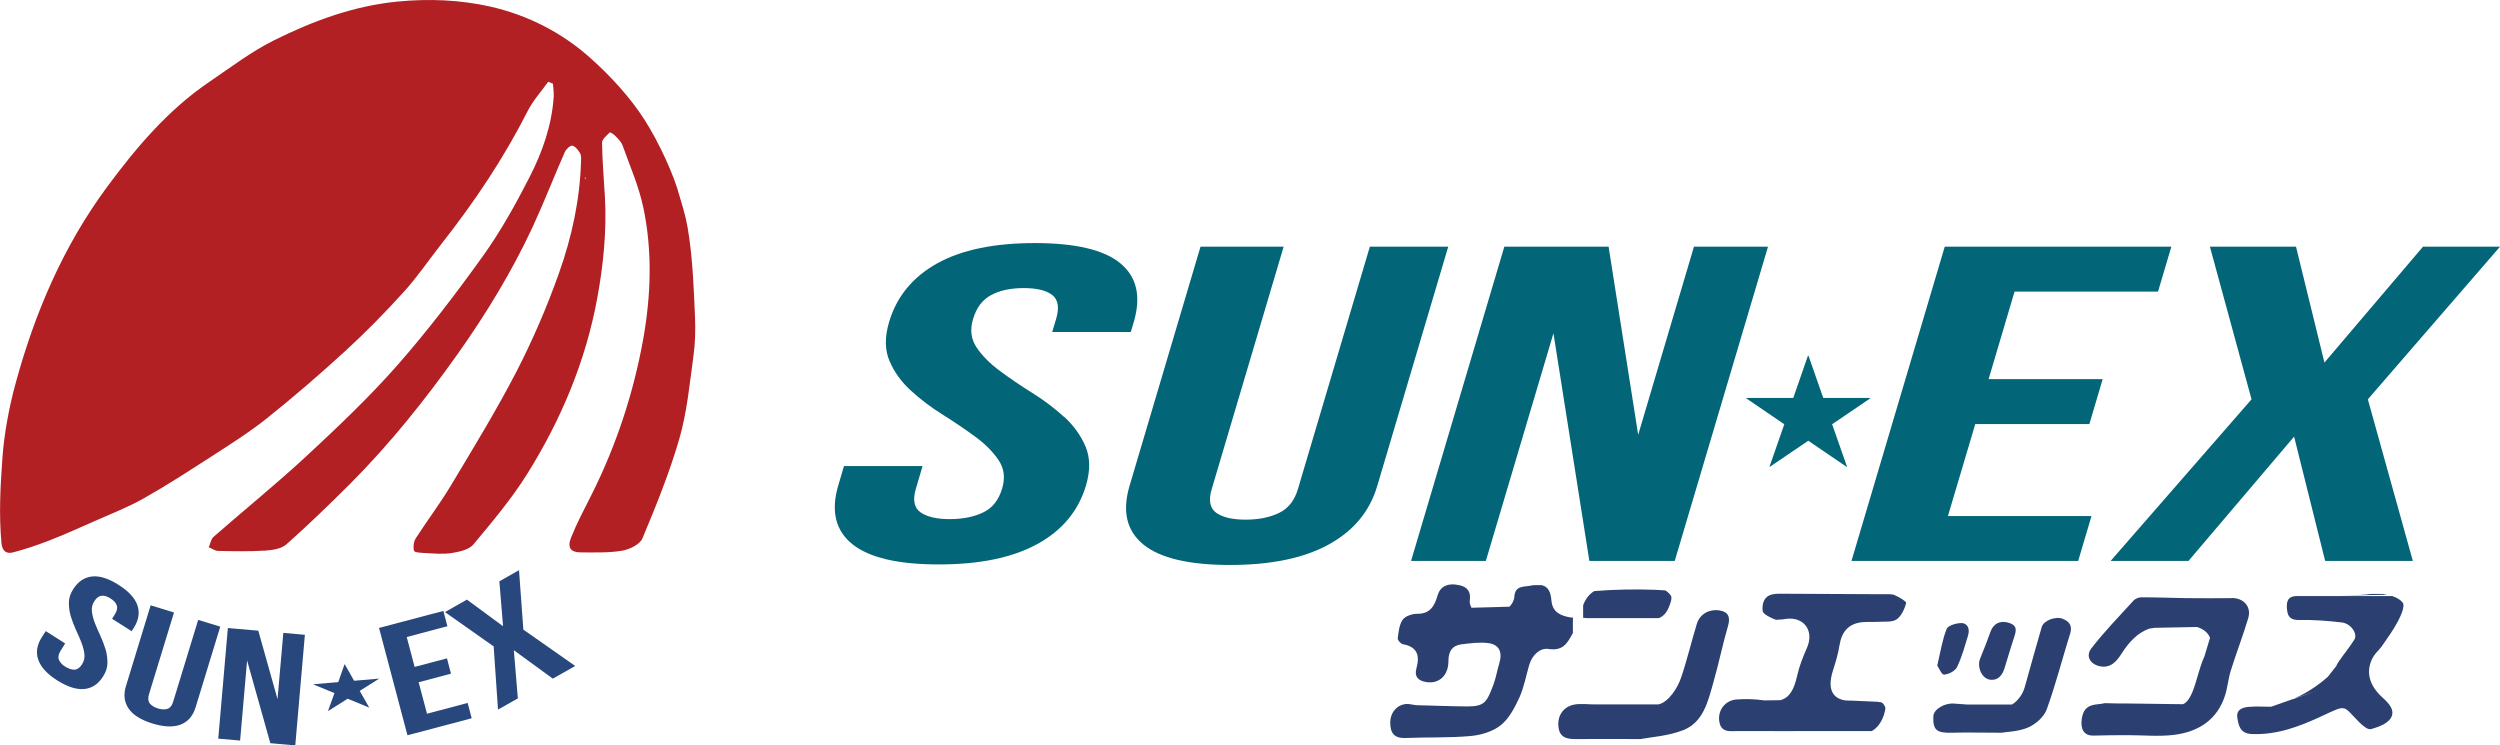
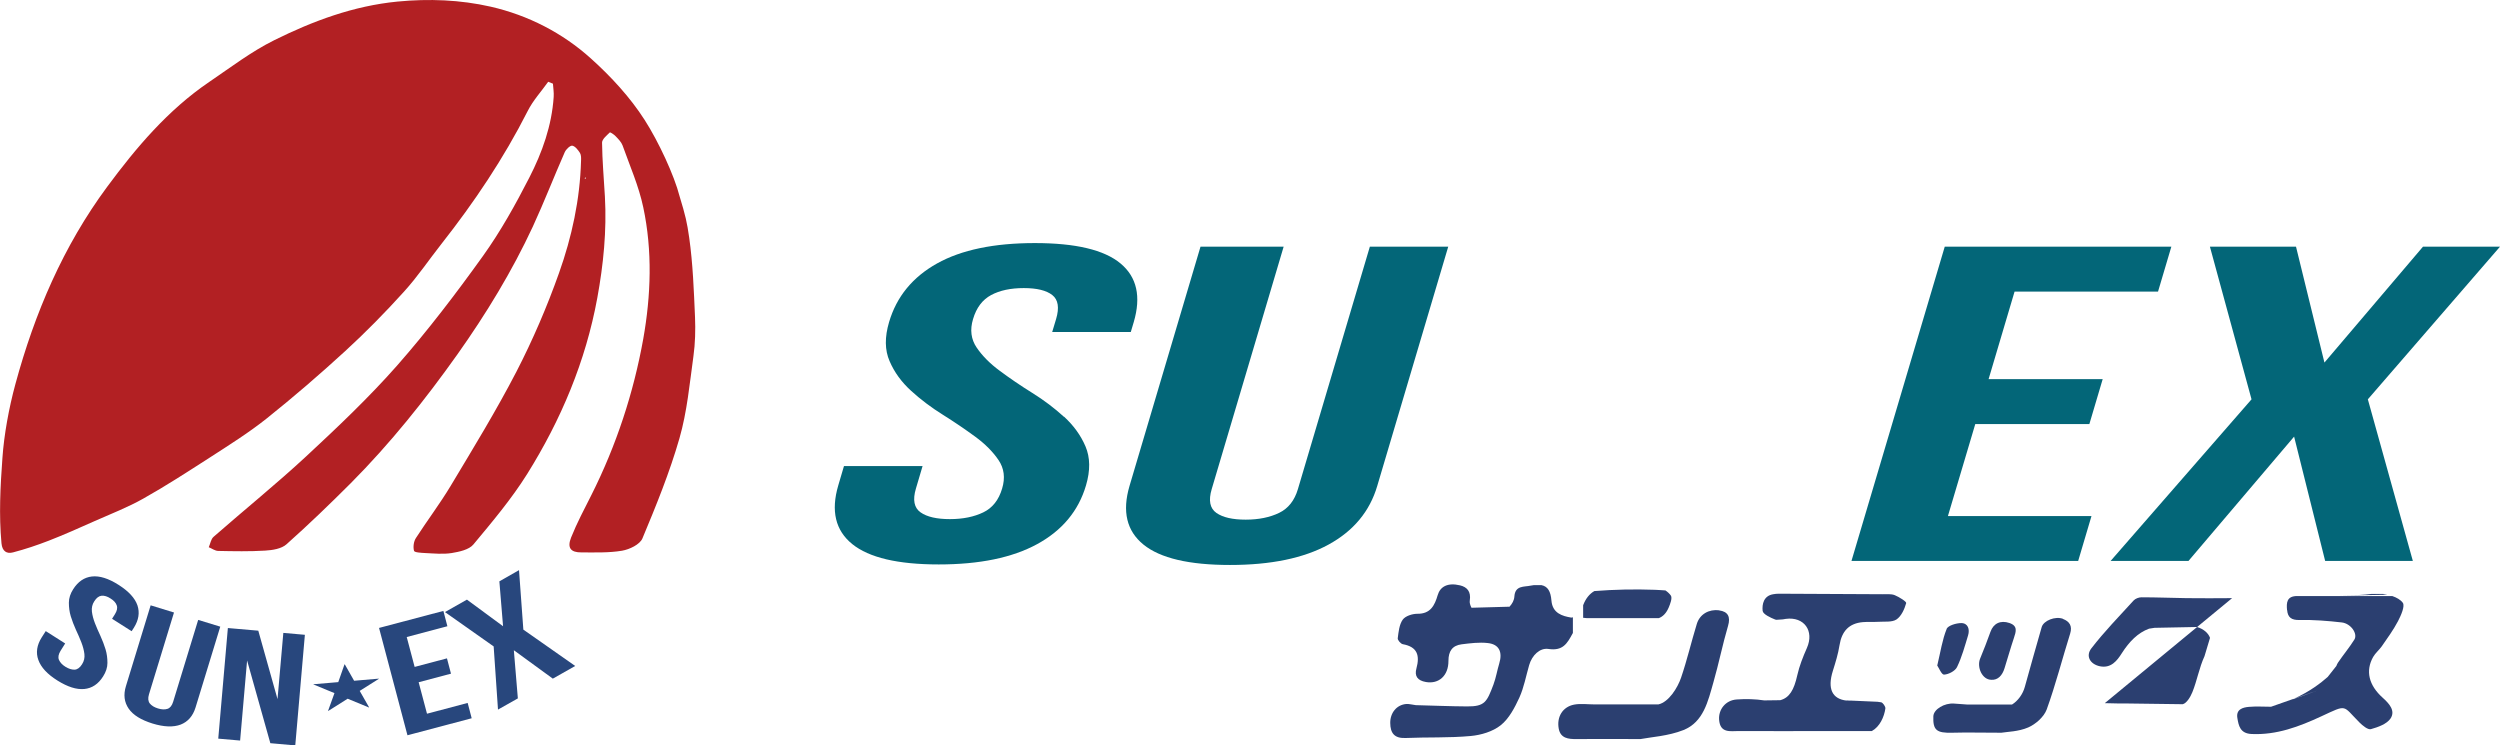
<svg xmlns="http://www.w3.org/2000/svg" id="_レイヤー_2" data-name="レイヤー 2" viewBox="0 0 236.65 70.56">
  <g id="_レイヤー_1-2" data-name="レイヤー 1">
    <g>
      <g>
        <path d="M150.17,58.51h6.86c.36-.14.68-.43.92-.98.16-.37.37-.93.21-1.16-.12-.17-.3-.34-.51-.48-.34-.02-.67-.05-1.01-.06-1.91-.07-3.82-.03-5.72.12-.45.26-.81.69-1.06,1.34v1.19c.11.01.21.02.32.03Z" style="fill: #2b3f70;" />
        <path d="M148.89,59.93s0,0,0-.01v-1.49c-.06.02-.12.04-.16.03-.84-.14-1.77-.41-1.87-1.6-.07-.89-.35-1.35-.94-1.47h-.74c-.1.01-.2.03-.31.05-.6.13-1.45-.04-1.52,1.03-.02.35-.2.68-.46.96-.83.02-2,.06-3.6.1-.12-.24-.2-.49-.16-.69.13-.85-.26-1.27-.92-1.43-1.17-.28-1.88.11-2.12.93-.28.95-.67,1.78-1.93,1.76-.47,0-1.13.21-1.38.56-.33.47-.39,1.15-.47,1.76-.02.17.28.52.48.56,1.39.25,1.62,1.07,1.29,2.29-.2.72.09,1.15.9,1.29,1.21.21,2.14-.59,2.13-2.01,0-.91.37-1.45,1.25-1.56.81-.1,1.65-.21,2.46-.12,1.08.11,1.43.84,1.1,1.93-.2.66-.31,1.36-.55,2-.62,1.64-.81,2.08-2.49,2.07-1.62-.01-3.24-.08-4.86-.12h0c-.3-.03-.61-.13-.91-.11-.9.08-1.52.83-1.51,1.8.01.93.37,1.46,1.43,1.42,2.06-.09,4.14,0,6.19-.19.98-.09,2.09-.42,2.84-1.02.79-.63,1.32-1.66,1.76-2.61.44-.97.63-2.05.93-3.08.27-.93,1.01-1.65,1.82-1.53,1.37.21,1.78-.51,2.3-1.48Z" style="fill: #2b3f70;" />
        <path d="M174.81,66.32h0c-1.37-.15-1.85-1.11-1.31-2.82.25-.8.5-1.6.63-2.43.21-1.32.9-2.07,2.22-2.18.48-.04.97,0,1.46-.03.58-.04,1.28.06,1.71-.22.46-.31.76-.98.92-1.55.04-.14-.67-.58-1.08-.75-.34-.14-.76-.08-1.14-.09-3.28-.02-6.57-.03-9.85-.05-.17,0-.35.02-.52.05-.91.15-1.06.95-1,1.57.03.32.74.65,1.2.83.03.01.07.01.11.02.2-.01.41-.03.6-.04.1-.02.21-.04.3-.05,1.71-.22,2.7,1.13,1.98,2.76-.37.84-.71,1.69-.91,2.58-.31,1.4-.75,2.13-1.61,2.36l-1.52.02c-.85-.13-1.73-.15-2.59-.09-1.08.07-1.75.96-1.68,1.92.1,1.3,1.07,1.07,1.86,1.07,2.82.02,5.65,0,8.47,0h4.13c.75-.41,1.17-1.34,1.28-2.14.02-.18-.24-.55-.4-.58-.11-.02-.22-.04-.34-.05l-2.46-.11c-.17,0-.32,0-.47-.02Z" style="fill: #2b3f70;" />
        <path d="M173.06,69.36h0v-.14s0,.09,0,.14Z" style="fill: #2b3f70;" />
-         <path d="M211.29,56.62c-1.44.01-2.88.02-4.32,0-1.42-.02-2.84-.08-4.26-.08-.25,0-.57.12-.74.3-1.36,1.49-2.77,2.94-4,4.53-.57.74-.11,1.51.81,1.7,1.05.21,1.62-.52,2.08-1.25.7-1.09,1.51-1.92,2.57-2.31l.52-.08,4.01-.08c.62.18,1.08.57,1.24,1.03-.13.46-.3,1.03-.52,1.73-.51,1.11-.7,2.3-1.15,3.41-.18.44-.53,1.04-.91,1.14l-5.31-.07h-.76s-1.31-.03-1.31-.03c-.77.21-1.96-.1-2.18,1.49-.13.91.16,1.6,1.1,1.58,1.09-.03,2.19-.04,3.28-.04,1.46,0,2.93.15,4.37-.03,2.28-.29,4.08-1.41,4.82-3.75.24-.76.3-1.58.54-2.34.52-1.66,1.15-3.29,1.65-4.96.32-1.07-.43-1.91-1.55-1.9Z" style="fill: #2b3f70;" />
+         <path d="M211.29,56.62c-1.44.01-2.88.02-4.32,0-1.42-.02-2.84-.08-4.26-.08-.25,0-.57.12-.74.3-1.36,1.49-2.77,2.94-4,4.53-.57.74-.11,1.51.81,1.7,1.05.21,1.62-.52,2.08-1.25.7-1.09,1.51-1.92,2.57-2.31l.52-.08,4.01-.08c.62.18,1.08.57,1.24,1.03-.13.46-.3,1.03-.52,1.73-.51,1.11-.7,2.3-1.15,3.41-.18.44-.53,1.04-.91,1.14l-5.31-.07h-.76s-1.31-.03-1.31-.03Z" style="fill: #2b3f70;" />
        <path d="M216.5,57.75c.06.7.41.96,1.19.94,1.32-.03,2.66.08,3.98.23.87.1,1.54,1.08,1.19,1.63-.47.75-1.05,1.44-1.55,2.18-.06.09-.11.2-.15.31l-.82,1.04c-.64.57-1.71,1.39-3.17,2.05l2.14-.75h0c-.58.22-1.44.53-2.31.83.06-.03.11-.05.17-.08l-2.19.77c-.69,0-1.39-.05-2.08.01-.61.05-1.25.24-1.11,1.06.12.74.27,1.46,1.34,1.51,2.38.11,4.51-.7,6.6-1.67,2.51-1.16,1.98-1.06,3.62.58.3.3.8.71,1.08.63.68-.19,1.5-.48,1.86-1.01.49-.74-.14-1.42-.74-1.96-1.32-1.18-1.65-2.54-.91-3.86.21-.37.56-.65.81-1,.54-.78,1.11-1.56,1.55-2.4.28-.54.67-1.42.45-1.73-.21-.29-.59-.5-1-.64h-8.99c-1.01,0-1.03.64-.97,1.32Z" style="fill: #2b3f70;" />
        <path d="M225.62,56.22s-.01,0-.02,0h-1.11c-.38.04-.75.09-1.13.1-.63.02-1.27.04-1.9.06l4.52-.08c-.12-.03-.24-.05-.36-.07Z" style="fill: #2b3f70;" />
        <path d="M162.74,57.77c-.98-.12-1.84.37-2.12,1.29-.52,1.69-.92,3.42-1.49,5.09-.33.96-1.16,2.31-2.15,2.53h-2.96s-1.63,0-1.63,0h-1.44c-.65,0-1.33-.1-1.95.02-1.08.21-1.66,1.16-1.45,2.28.17.91.91.99,1.68.98,1.82-.02,3.64,0,6.06,0,.99-.19,2.62-.28,4.06-.85,1.91-.76,2.33-2.74,2.84-4.52.51-1.77.87-3.59,1.39-5.36.24-.82.01-1.34-.85-1.45Z" style="fill: #2b3f70;" />
        <path d="M195.29,58.58c-.74-.28-1.84.17-2.02.77-.54,1.89-1.08,3.78-1.6,5.67-.19.7-.67,1.34-1.21,1.67h-4.26c-.41-.03-.82-.06-1.23-.09-.91-.07-1.93.54-1.96,1.2-.05,1.32.31,1.6,1.79,1.56,1.38-.04,2.76,0,4.65,0,.52-.09,1.62-.1,2.54-.5.71-.31,1.49-1,1.75-1.7.85-2.35,1.47-4.79,2.22-7.18.23-.73-.07-1.16-.68-1.39Z" style="fill: #2b3f70;" />
        <path d="M188.42,59.8c-.3.86-.64,1.7-.98,2.54-.33.81.18,2,1.06,2.01.62.04,1.04-.41,1.25-1.1.3-.95.57-1.92.89-2.87.2-.6.38-1.14-.44-1.41-.83-.28-1.5.04-1.78.83Z" style="fill: #2b3f70;" />
        <path d="M184.27,59.54c-.41,1.01-.57,2.12-.89,3.46.15.21.41.87.64.86.43-.02,1.05-.34,1.23-.71.46-.95.74-1.99,1.05-3.01.17-.56,0-1.15-.64-1.16-.48,0-1.26.23-1.4.56Z" style="fill: #2b3f70;" />
      </g>
      <g>
-         <polygon points="165.32 37.72 168.9 40.16 167.5 44.18 167.53 44.19 171.17 41.72 174.8 44.19 174.84 44.18 173.43 40.16 177.02 37.72 177.02 37.67 172.59 37.67 171.19 33.67 171.14 33.67 169.75 37.67 165.32 37.67 165.32 37.72" style="fill: #036678;" />
        <path d="M100.72,39.46c-.9-.82-1.9-1.58-3.01-2.27-1.11-.69-2.13-1.39-3.06-2.08-.94-.69-1.67-1.43-2.2-2.21-.53-.78-.65-1.68-.34-2.7.32-1.08.89-1.83,1.71-2.27.82-.44,1.85-.66,3.09-.66s2.14.22,2.7.66c.56.44.68,1.2.36,2.27l-.37,1.23h7.44l.28-.94c.71-2.41.3-4.26-1.25-5.55-1.55-1.29-4.25-1.93-8.11-1.93s-6.95.64-9.26,1.93c-2.31,1.29-3.83,3.14-4.54,5.55-.42,1.42-.41,2.65.05,3.7.45,1.05,1.13,1.98,2.03,2.8.9.82,1.9,1.58,3.01,2.27,1.1.69,2.13,1.39,3.07,2.08.94.69,1.67,1.43,2.2,2.21.53.78.65,1.68.34,2.7-.32,1.08-.91,1.83-1.78,2.25-.87.42-1.92.64-3.16.64s-2.17-.21-2.78-.64c-.61-.43-.76-1.18-.44-2.25l.63-2.13h-7.44l-.54,1.83c-.71,2.41-.27,4.26,1.32,5.55,1.6,1.29,4.32,1.93,8.19,1.93s6.97-.64,9.33-1.93c2.36-1.29,3.9-3.14,4.61-5.55.42-1.42.4-2.65-.05-3.7-.45-1.05-1.13-1.98-2.03-2.81Z" style="fill: #036678;" />
        <path d="M129.67,23.35l-6.81,22.95c-.32,1.08-.91,1.83-1.78,2.25-.87.42-1.92.64-3.16.64s-2.17-.21-2.78-.64c-.61-.43-.76-1.18-.44-2.25l6.81-22.95h-7.87l-6.72,22.65c-.71,2.41-.27,4.26,1.32,5.55,1.59,1.29,4.32,1.93,8.19,1.93s6.97-.64,9.33-1.93c2.36-1.29,3.9-3.14,4.61-5.55l6.72-22.65h-7.44Z" style="fill: #036678;" />
-         <polygon points="140.65 53.1 147.05 31.55 150.45 53.1 158.53 53.1 167.36 23.35 160.35 23.35 155.07 41.16 152.27 23.35 142.4 23.35 133.57 53.1 140.65 53.1" style="fill: #036678;" />
        <polygon points="196.72 53.1 197.98 48.85 184.39 48.85 186.98 40.14 197.78 40.14 199.04 35.89 188.24 35.89 190.7 27.6 204.28 27.6 205.54 23.35 184.09 23.35 175.26 53.1 196.72 53.1" style="fill: #036678;" />
        <polygon points="199.79 53.1 207.16 53.1 217.16 41.33 220.1 53.1 228.4 53.1 224.14 37.8 236.65 23.35 229.36 23.35 220.03 34.32 217.34 23.35 209.19 23.35 213.13 37.8 199.79 53.1" style="fill: #036678;" />
      </g>
      <g>
        <path d="M65.24,22.5c-.21-1.47-.35-2.08-.91-3.92-.51-1.99-1.99-5.17-3.31-7.23-1.37-2.14-3.17-4.09-5.07-5.8-2.7-2.44-5.97-4.11-9.51-4.92-2.87-.65-5.84-.77-8.82-.48-4.16.41-7.98,1.83-11.65,3.65-2.18,1.08-4.15,2.59-6.17,3.96-3.9,2.65-6.91,6.21-9.66,9.93-4.15,5.61-6.86,11.95-8.68,18.66-.62,2.27-1.08,4.83-1.23,6.99-.2,2.74-.34,5.39-.09,8.09.07.75.49,1.02,1.09.86,1.15-.3,2.28-.68,3.39-1.11,1.46-.57,2.9-1.21,4.33-1.85,1.55-.69,3.14-1.3,4.61-2.13,2.14-1.2,4.2-2.54,6.27-3.87,1.84-1.19,3.71-2.36,5.43-3.73,2.54-2.03,5.01-4.16,7.41-6.36,1.94-1.78,3.8-3.67,5.57-5.63,1.29-1.42,2.37-3.03,3.56-4.54,3.1-3.94,5.88-8.08,8.15-12.56.5-1,1.29-1.85,1.94-2.77.15.06.3.12.45.18.03.42.1.84.07,1.26-.18,2.71-1.08,5.24-2.3,7.62-1.31,2.56-2.73,5.11-4.4,7.44-2.56,3.57-5.23,7.07-8.12,10.36-2.68,3.04-5.64,5.84-8.61,8.6-2.84,2.63-5.86,5.07-8.77,7.62-.25.22-.3.65-.45.98.3.12.6.35.9.35,1.48.03,2.96.06,4.43-.03.7-.04,1.55-.17,2.03-.6,2.09-1.86,4.11-3.81,6.09-5.79,3.73-3.75,7.02-7.87,10.09-12.19,2.72-3.84,5.16-7.84,7.14-12.1,1.07-2.32,1.99-4.7,3.02-7.04.12-.27.51-.64.71-.61.28.05.55.41.73.69.12.2.11.5.1.75-.1,3.65-.87,7.2-2.08,10.6-1.13,3.19-2.48,6.33-4.03,9.34-1.91,3.69-4.09,7.25-6.23,10.82-1.02,1.7-2.22,3.28-3.29,4.94-.21.32-.28.84-.18,1.21.04.16.68.19,1.05.21.84.04,1.7.13,2.52,0,.72-.12,1.63-.31,2.05-.81,1.79-2.15,3.61-4.31,5.09-6.67,3.21-5.14,5.54-10.67,6.64-16.67.58-3.17.9-6.36.72-9.59-.1-1.7-.25-3.41-.27-5.11,0-.33.45-.68.74-.97.03-.03.4.2.55.37.25.26.53.54.65.86.69,1.94,1.54,3.86,1.96,5.86.88,4.13.73,8.35,0,12.46-.92,5.12-2.55,10.08-4.9,14.76-.67,1.33-1.38,2.66-1.93,4.04-.39.98-.04,1.42.98,1.41,1.28,0,2.59.05,3.84-.16.71-.12,1.69-.59,1.93-1.16,1.3-3.11,2.58-6.25,3.51-9.49.72-2.51.96-5.16,1.32-7.76.17-1.22.2-2.47.15-3.71-.11-2.51-.2-5.03-.55-7.51ZM55.4,16.92s-.04-.03-.06-.04c.02-.03.05-.06.07-.09.02.02.04.05.06.07-.02.02-.05.04-.07.06Z" style="fill: #b22023;" />
        <path d="M10.62,58.58l1.84,1.17.22-.34c.45-.72.56-1.42.33-2.11-.24-.69-.83-1.33-1.79-1.94-.96-.61-1.8-.87-2.52-.79-.72.08-1.31.48-1.77,1.2-.27.42-.41.85-.41,1.28,0,.43.05.86.18,1.29.13.42.29.84.48,1.26.19.41.37.81.52,1.2.15.39.25.76.29,1.11.04.35-.03.68-.23.98-.2.32-.44.49-.7.5-.26.01-.55-.08-.86-.27-.31-.19-.51-.41-.62-.66-.1-.24-.05-.52.15-.85l.44-.7-1.84-1.17-.39.61c-.45.72-.56,1.43-.31,2.12.25.7.85,1.35,1.81,1.95s1.8.87,2.54.8c.73-.07,1.33-.47,1.78-1.19.27-.42.41-.85.41-1.28,0-.43-.05-.86-.18-1.29-.13-.42-.29-.84-.48-1.26-.19-.41-.37-.81-.52-1.2-.15-.39-.25-.76-.29-1.11-.04-.35.03-.68.23-.98.2-.32.43-.49.69-.52.25-.02.54.06.84.26.31.19.51.41.59.65.09.24.03.52-.17.84l-.27.43Z" style="fill: #28477d;" />
        <path d="M18.76,58.68l-2.37,7.75c-.11.36-.29.59-.54.67-.25.08-.55.07-.9-.04-.35-.11-.6-.26-.77-.47-.16-.21-.19-.49-.08-.86l2.37-7.75-2.21-.68-2.34,7.65c-.25.81-.16,1.52.26,2.13.42.61,1.17,1.07,2.26,1.41,1.08.33,1.97.36,2.66.1.69-.27,1.16-.81,1.41-1.62l2.34-7.65-2.09-.64Z" style="fill: #28477d;" />
        <polygon points="26.27 66.18 24.45 59.7 21.57 59.45 20.66 69.92 22.73 70.1 23.39 62.52 25.59 70.35 27.95 70.56 28.86 60.09 26.82 59.91 26.27 66.18" style="fill: #28477d;" />
        <polygon points="35.86 64.24 33.52 64.44 32.64 62.89 32.61 62.89 32.02 64.57 29.67 64.77 29.67 64.79 31.66 65.61 31.05 67.3 31.07 67.3 32.91 66.14 34.92 66.97 34.94 66.96 34.05 65.4 35.86 64.26 35.86 64.24" style="fill: #28477d;" />
        <polygon points="40.42 67.56 39.63 64.58 42.69 63.77 42.31 62.32 39.25 63.13 38.5 60.3 42.35 59.28 41.97 57.83 35.88 59.44 38.57 69.6 44.65 67.99 44.27 66.54 40.42 67.56" style="fill: #28477d;" />
        <polygon points="49.13 53.97 47.27 55.03 47.62 59.28 44.2 56.76 42.12 57.94 46.73 61.19 47.14 67.17 49.02 66.11 48.64 61.55 52.33 64.24 54.45 63.04 49.54 59.6 49.13 53.97" style="fill: #28477d;" />
      </g>
    </g>
  </g>
</svg>